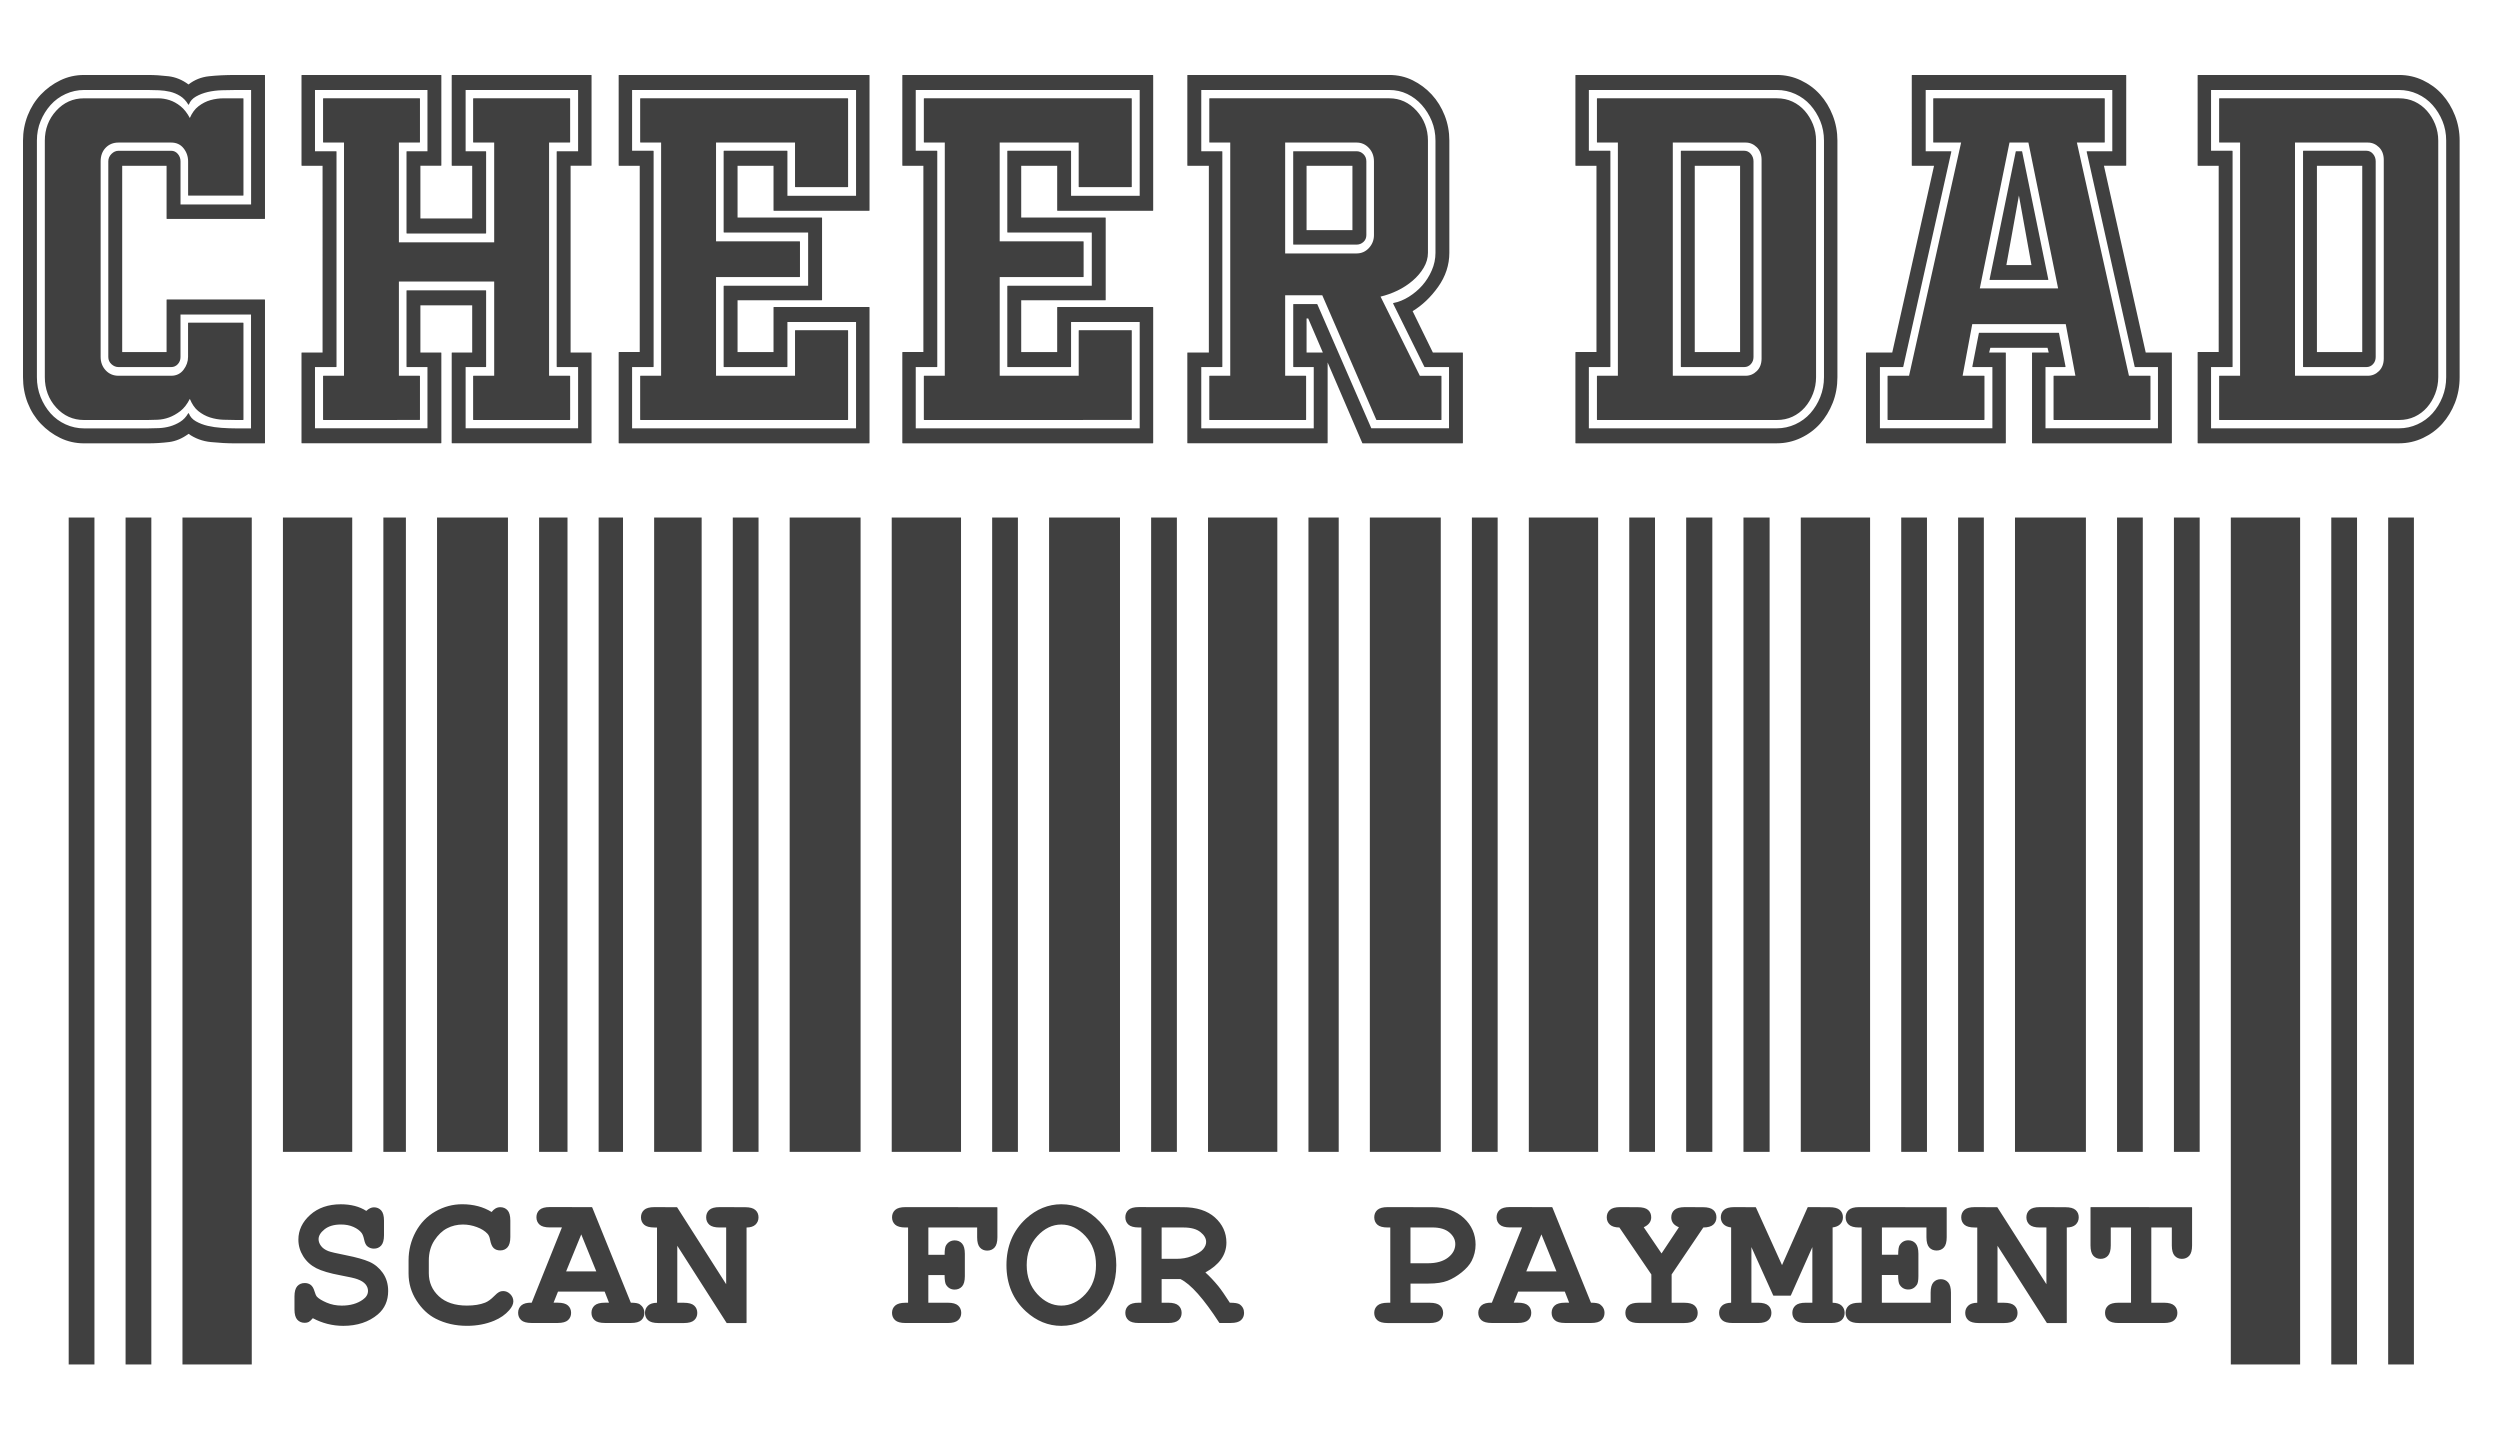
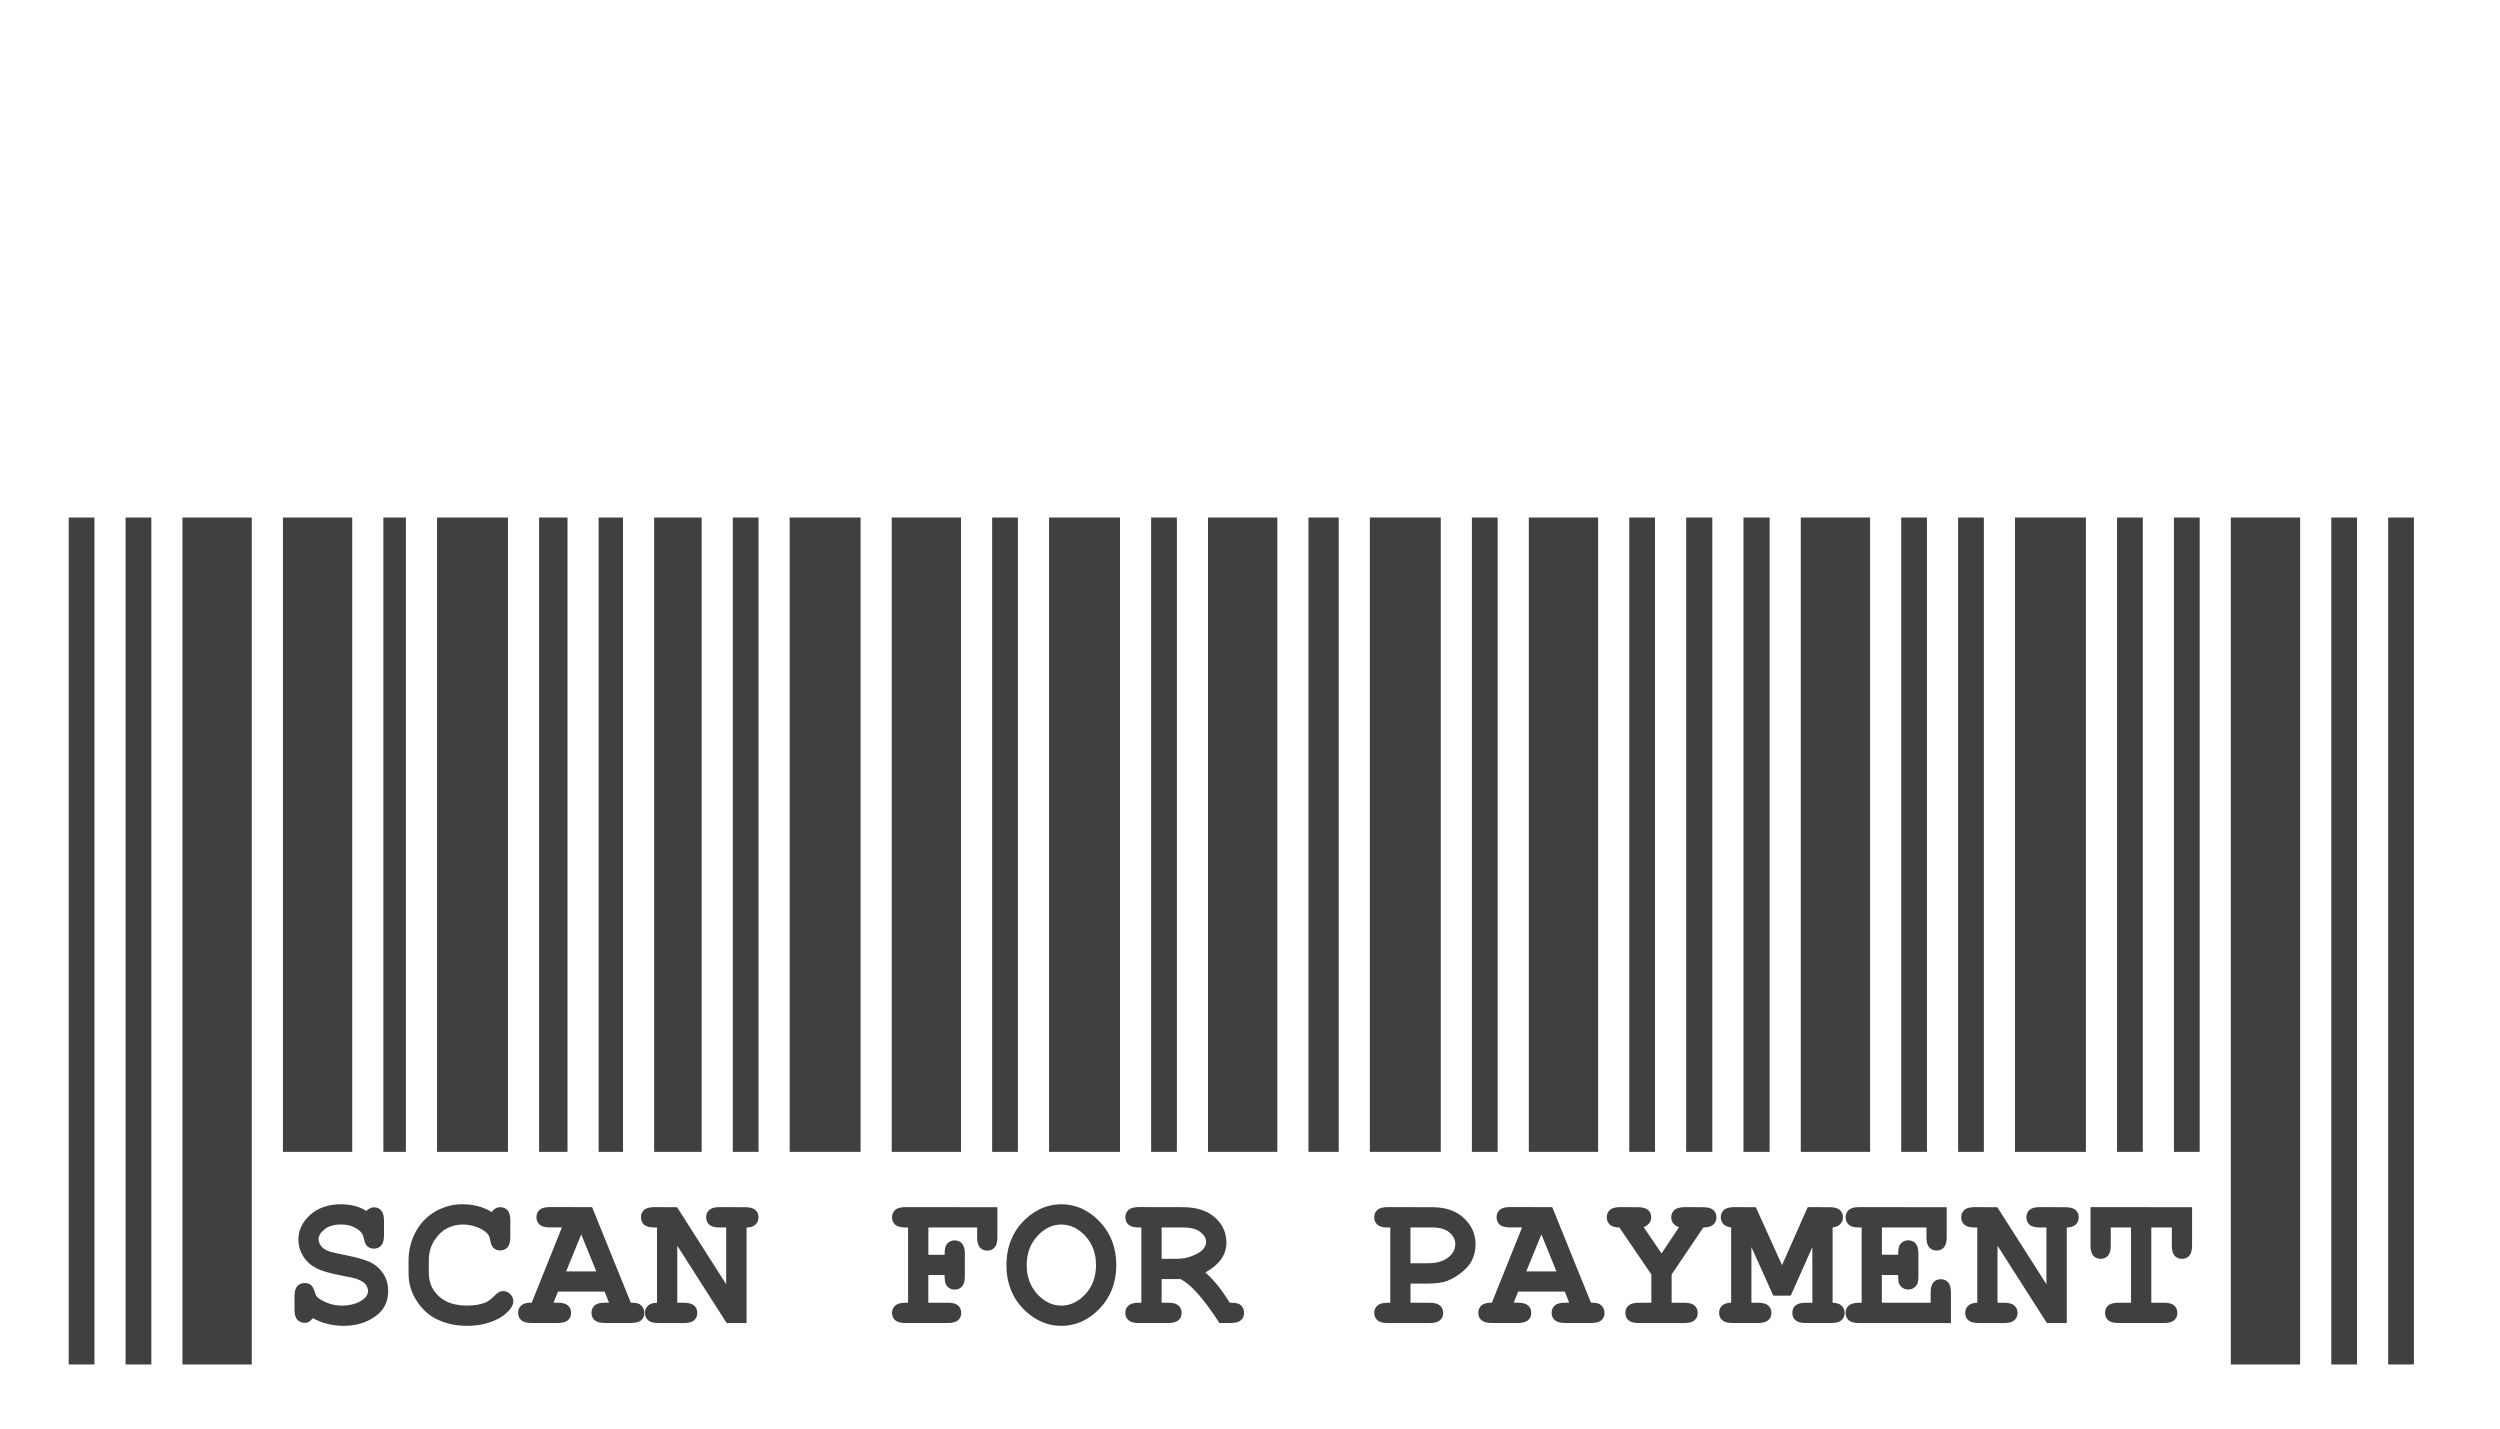
<svg xmlns="http://www.w3.org/2000/svg" version="1.1" id="Layer_1" x="0px" y="0px" viewBox="0 0 864 494" style="enable-background:new 0 0 864 494;" xml:space="preserve">
  <style type="text/css">
	.st0{fill:#404040;}
</style>
-   <path class="st0" d="M40.94,129.86h18.23c1.77,0,3.2-0.69,4.24-2.04c1.05-1.37,1.58-2.86,1.58-4.46v-11.7  c0-0.08,0.06-0.14,0.14-0.14H84c0.08,0,0.14,0.06,0.14,0.14v33.35c0,0.08-0.06,0.14-0.14,0.14h-2.42c-1.39,0-2.88-0.03-4.44-0.09  c-1.56-0.06-3.09-0.33-4.55-0.79c-1.46-0.47-2.83-1.21-4.07-2.21c-1.19-0.95-2.16-2.37-2.91-4.21c-0.94,1.85-2.05,3.27-3.28,4.22  c-1.3,0.99-2.61,1.73-3.91,2.2c-1.3,0.47-2.61,0.73-3.91,0.79c-1.29,0.06-2.43,0.09-3.39,0.09H29.02c-3.79,0-7.02-1.46-9.62-4.33  c-2.59-2.87-3.91-6.39-3.91-10.49V48.61c0-3.98,1.31-7.45,3.91-10.31c2.6-2.87,5.83-4.32,9.62-4.32h25.72  c1.25,0,2.53,0.21,3.83,0.62c1.3,0.41,2.59,1.12,3.84,2.12c1.19,0.95,2.26,2.31,3.2,4.06c0.75-1.74,1.75-3.11,2.99-4.06  c1.3-1,2.7-1.71,4.16-2.12c1.46-0.41,2.99-0.62,4.55-0.62H84c0.08,0,0.14,0.06,0.14,0.14v33.35c0,0.08-0.06,0.14-0.14,0.14H65.15  c-0.08,0-0.14-0.06-0.14-0.14v-11.7c0-1.71-0.53-3.23-1.58-4.54c-1.04-1.3-2.47-1.96-4.25-1.96H40.94c-1.78,0-3.27,0.6-4.42,1.79  c-1.15,1.19-1.74,2.77-1.74,4.7v67.6c0,1.82,0.58,3.37,1.74,4.62C37.68,129.22,39.16,129.86,40.94,129.86z M91.58,26.05v49.48  c0,0.08-0.06,0.14-0.14,0.14H57.71c-0.08,0-0.14-0.06-0.14-0.14V57.29H42.23v64.38h15.34v-18.03c0-0.08,0.06-0.14,0.14-0.14h33.73  c0.08,0,0.14,0.06,0.14,0.14v49.44c0,0.08-0.06,0.14-0.14,0.14H81.12c-2.57,0-5.34-0.15-8.24-0.44c-2.88-0.29-5.48-1.25-7.72-2.85  c-2.14,1.6-4.41,2.56-6.76,2.85c-2.36,0.29-4.81,0.44-7.27,0.44H29.04c-2.91,0-5.67-0.62-8.2-1.85c-2.53-1.22-4.79-2.88-6.73-4.92  c-1.94-2.04-3.47-4.47-4.54-7.21c-1.08-2.74-1.62-5.73-1.62-8.88l0-81.77c0-3.03,0.55-5.96,1.62-8.7c1.08-2.74,2.61-5.17,4.54-7.21  c1.94-2.04,4.2-3.7,6.73-4.92c2.53-1.23,5.29-1.85,8.2-1.85h22.09c2.25,0,4.64,0.15,7.11,0.44c2.45,0.29,4.78,1.25,6.91,2.84  c2.03-1.6,4.42-2.56,7.08-2.84c2.68-0.29,5.78-0.44,9.2-0.44h10C91.51,25.91,91.58,25.97,91.58,26.05z M61.45,125.85  c-0.62,0.67-1.38,1.01-2.28,1.01H40.95c-0.89,0-1.71-0.34-2.43-1c-0.73-0.67-1.09-1.5-1.09-2.46l0-67.65c0-0.97,0.37-1.82,1.09-2.55  c0.72-0.72,1.54-1.09,2.44-1.09h18.22c0.9,0,1.67,0.37,2.29,1.1c0.61,0.72,0.92,1.58,0.92,2.54v14.91h24.39V31.1h-5.18  c-1.6,0-3.28,0.03-4.99,0.09c-1.7,0.06-3.32,0.26-4.81,0.61c-1.48,0.35-2.85,0.87-4.07,1.56c-1.2,0.68-2.02,1.6-2.43,2.73  c-0.02,0.05-0.07,0.09-0.12,0.09c-0.06,0.01-0.11-0.02-0.13-0.07c-0.74-1.26-1.67-2.24-2.77-2.93c-1.11-0.69-2.29-1.18-3.5-1.47  c-1.22-0.29-2.51-0.46-3.84-0.52c-1.33-0.06-2.61-0.09-3.78-0.09H29.05c-2.22,0-4.37,0.47-6.39,1.39c-2.01,0.92-3.76,2.2-5.19,3.81  c-1.43,1.61-2.59,3.48-3.44,5.55c-0.85,2.07-1.28,4.34-1.28,6.76v81.75c0,2.42,0.43,4.72,1.28,6.85c0.85,2.13,2.01,4.02,3.44,5.64  c1.43,1.61,3.18,2.89,5.19,3.81c2.01,0.92,4.16,1.39,6.39,1.39h22.08c1.17,0,2.45-0.03,3.78-0.09c1.33-0.06,2.62-0.26,3.84-0.61  c1.22-0.35,2.4-0.87,3.51-1.56c1.1-0.68,2.04-1.67,2.77-2.93c0.03-0.04,0.07-0.07,0.12-0.07c0,0,0.01,0,0.01,0  c0.05,0,0.1,0.04,0.12,0.09c0.42,1.13,1.23,2.05,2.43,2.73c1.22,0.69,2.59,1.22,4.07,1.56c1.49,0.35,3.11,0.58,4.81,0.7  c1.71,0.12,3.39,0.18,4.98,0.18h5.18v-39.34H62.38v14.71C62.38,124.36,62.07,125.18,61.45,125.85z M196.9,49.27  c0.08,0,0.14-0.06,0.14-0.14V34.11c0-0.08-0.06-0.14-0.14-0.14h-33.25c-0.08,0-0.14,0.06-0.14,0.14v15.01  c0,0.08,0.06,0.14,0.14,0.14h7.14v34.48h-32.93V49.27H145c0.08,0,0.14-0.06,0.14-0.14V34.11c0-0.08-0.06-0.14-0.14-0.14h-33.21  c-0.08,0-0.14,0.06-0.14,0.14v15.01c0,0.08,0.06,0.14,0.14,0.14h7.1v80.59h-7.1c-0.08,0-0.14,0.06-0.14,0.14v15.01  c0,0.08,0.06,0.14,0.14,0.14H145c0.08,0,0.14-0.06,0.14-0.14V130c0-0.08-0.06-0.14-0.14-0.14h-7.14V97.3h32.93v32.56h-7.14  c-0.08,0-0.14,0.06-0.14,0.14v15.01c0,0.08,0.06,0.14,0.14,0.14h33.25c0.08,0,0.14-0.06,0.14-0.14V130c0-0.08-0.06-0.14-0.14-0.14  h-7.14V49.27H196.9z M204.44,26.05v31.09c0,0.08-0.06,0.14-0.14,0.14h-7.1v64.55h7.1c0.08,0,0.14,0.06,0.14,0.14v31.09  c0,0.08-0.06,0.14-0.14,0.14h-48.05c-0.08,0-0.14-0.06-0.14-0.14v-31.09c0-0.08,0.06-0.14,0.14-0.14h6.94v-16.31h-17.9v16.31h7.1  c0.08,0,0.14,0.06,0.14,0.14v31.09c0,0.08-0.06,0.14-0.14,0.14h-48.05c-0.08,0-0.14-0.06-0.14-0.14v-31.09  c0-0.08,0.06-0.14,0.14-0.14h7.14V57.29h-7.14c-0.08,0-0.14-0.06-0.14-0.14V26.05c0-0.08,0.06-0.14,0.14-0.14h48.05  c0.08,0,0.14,0.06,0.14,0.14v31.09c0,0.08-0.06,0.14-0.14,0.14h-7.1v18.23h17.9V57.29h-6.94c-0.08,0-0.14-0.06-0.14-0.14V26.05  c0-0.08,0.06-0.14,0.14-0.14h48.05C204.38,25.91,204.44,25.97,204.44,26.05z M192.39,126.71v-74.3c0-0.08,0.06-0.14,0.14-0.14h7.26  V31.1h-38.87v21.17h6.94c0.08,0,0.14,0.06,0.14,0.14v28.15c0,0.08-0.06,0.14-0.14,0.14h-27.23c-0.08,0-0.14-0.06-0.14-0.14V52.41  c0-0.08,0.06-0.14,0.14-0.14h7.1V31.1h-38.87v21.17h7.3c0.08,0,0.14,0.06,0.14,0.14v74.3c0,0.08-0.06,0.14-0.14,0.14h-7.3v21.17  h38.87v-21.17h-7.1c-0.08,0-0.14-0.06-0.14-0.14v-26.23c0-0.08,0.06-0.14,0.14-0.14h27.23c0.08,0,0.14,0.06,0.14,0.14v26.23  c0,0.08-0.06,0.14-0.14,0.14h-6.94v21.17h38.87v-21.17h-7.26C192.46,126.85,192.39,126.79,192.39,126.71z M300.51,26.05v46.66  c0,0.08-0.06,0.14-0.14,0.14h-32.9c-0.08,0-0.14-0.06-0.14-0.14V57.29H254.9v17.89h29.06c0.08,0,0.14,0.06,0.14,0.14v28.32  c0,0.08-0.06,0.14-0.14,0.14H254.9v17.89h12.43v-15.43c0-0.08,0.06-0.14,0.14-0.14h32.9c0.08,0,0.14,0.06,0.14,0.14v46.83  c0,0.08-0.06,0.14-0.14,0.14h-86.42c-0.08,0-0.14-0.06-0.14-0.14v-31.27c0-0.08,0.06-0.14,0.14-0.14h7.14V57.29h-7.14  c-0.08,0-0.14-0.06-0.14-0.14V26.05c0-0.08,0.06-0.14,0.14-0.14h86.42C300.44,25.91,300.51,25.97,300.51,26.05z M250.09,126.71V98.9  c0-0.08,0.06-0.14,0.14-0.14h29.06v-18.4h-29.06c-0.08,0-0.14-0.06-0.14-0.14V52.24c0-0.08,0.06-0.14,0.14-0.14h21.76  c0.08,0,0.14,0.06,0.14,0.14v15.43h23.72V31.1h-77.4v21h7.3c0.08,0,0.14,0.06,0.14,0.14v74.47c0,0.08-0.06,0.14-0.14,0.14h-7.3  v21.17h77.4v-36.74h-23.72v15.43c0,0.08-0.06,0.14-0.14,0.14h-21.76C250.15,126.85,250.09,126.79,250.09,126.71z M276.33,95.76  c0.08,0,0.14-0.06,0.14-0.14V83.55c0-0.08-0.06-0.14-0.14-0.14h-28.87V49.27h27.3v15.26c0,0.08,0.06,0.14,0.14,0.14h18.06  c0.08,0,0.14-0.06,0.14-0.14V34.11c0-0.08-0.06-0.14-0.14-0.14h-71.58c-0.08,0-0.14,0.06-0.14,0.14v15.01  c0,0.08,0.06,0.14,0.14,0.14h7.1v80.59h-7.1c-0.08,0-0.14,0.06-0.14,0.14v15.01c0,0.08,0.06,0.14,0.14,0.14h71.58  c0.08,0,0.14-0.06,0.14-0.14v-30.75c0-0.08-0.06-0.14-0.14-0.14H274.9c-0.08,0-0.14,0.06-0.14,0.14v15.6h-27.3v-34.1H276.33z   M374.36,95.76c0.08,0,0.14-0.06,0.14-0.14V83.55c0-0.08-0.06-0.14-0.14-0.14h-28.87V49.27h27.3v15.26c0,0.08,0.06,0.14,0.14,0.14  H391c0.08,0,0.14-0.06,0.14-0.14V34.11c0-0.08-0.06-0.14-0.14-0.14h-71.58c-0.08,0-0.14,0.06-0.14,0.14v15.01  c0,0.08,0.06,0.14,0.14,0.14h7.1v80.59h-7.1c-0.08,0-0.14,0.06-0.14,0.14v15.01c0,0.08,0.06,0.14,0.14,0.14H391  c0.08,0,0.14-0.06,0.14-0.14v-30.75c0-0.08-0.06-0.14-0.14-0.14h-18.06c-0.08,0-0.14,0.06-0.14,0.14v15.6h-27.3v-34.1H374.36z   M398.54,26.05v46.66c0,0.08-0.06,0.14-0.14,0.14h-32.9c-0.08,0-0.14-0.06-0.14-0.14V57.29h-12.43v17.89h29.06  c0.08,0,0.14,0.06,0.14,0.14v28.32c0,0.08-0.06,0.14-0.14,0.14h-29.06v17.89h12.43v-15.43c0-0.08,0.06-0.14,0.14-0.14h32.9  c0.08,0,0.14,0.06,0.14,0.14v46.83c0,0.08-0.06,0.14-0.14,0.14h-86.42c-0.08,0-0.14-0.06-0.14-0.14v-31.27  c0-0.08,0.06-0.14,0.14-0.14h7.14V57.29h-7.14c-0.08,0-0.14-0.06-0.14-0.14V26.05c0-0.08,0.06-0.14,0.14-0.14h86.42  C398.47,25.91,398.54,25.97,398.54,26.05z M348.12,126.71V98.9c0-0.08,0.06-0.14,0.14-0.14h29.06v-18.4h-29.06  c-0.08,0-0.14-0.06-0.14-0.14V52.24c0-0.08,0.06-0.14,0.14-0.14h21.76c0.08,0,0.14,0.06,0.14,0.14v15.43h23.72V31.1h-77.4v21h7.3  c0.08,0,0.14,0.06,0.14,0.14v74.47c0,0.08-0.06,0.14-0.14,0.14h-7.3v21.17h77.4v-36.74h-23.72v15.43c0,0.08-0.06,0.14-0.14,0.14  h-21.76C348.18,126.85,348.12,126.79,348.12,126.71z M471.19,83.63c-0.67,0.6-1.46,0.91-2.35,0.91h-21.77  c-0.08,0-0.14-0.06-0.14-0.14V52.41c0-0.08,0.06-0.14,0.14-0.14h21.77c0.89,0,1.69,0.34,2.36,1c0.67,0.67,1.01,1.49,1.01,2.46v25.52  C472.21,82.22,471.87,83.02,471.19,83.63z M451.55,57.29v22.24h15.85V57.29H451.55z M505.58,121.98v31.09  c0,0.08-0.06,0.14-0.14,0.14h-34.5c-0.06,0-0.11-0.03-0.13-0.09l-11.98-27.85v27.79c0,0.08-0.06,0.14-0.14,0.14h-48.21  c-0.08,0-0.14-0.06-0.14-0.14v-31.09c0-0.08,0.06-0.14,0.14-0.14h7.3V57.29h-7.3c-0.08,0-0.14-0.06-0.14-0.14V26.05  c0-0.08,0.06-0.14,0.14-0.14h69.64c2.91,0,5.64,0.62,8.12,1.85c2.48,1.23,4.69,2.88,6.57,4.92c1.88,2.04,3.38,4.47,4.46,7.21  c1.08,2.74,1.62,5.67,1.62,8.7v38.79c0,4.2-1.31,8.17-3.89,11.79c-2.55,3.57-5.51,6.38-8.8,8.36l7,14.31h10.24  C505.52,121.84,505.58,121.9,505.58,121.98z M451.55,110.07v11.77h5.63l-5.06-11.77H451.55z M446.94,126.71v-21.49  c0-0.08,0.06-0.14,0.14-0.14h8.06c0.06,0,0.11,0.03,0.13,0.08l18.66,42.86h26.85v-21.17h-8.39c-0.05,0-0.1-0.03-0.13-0.08  l-10.79-21.84c-0.02-0.04-0.02-0.09,0-0.13s0.06-0.07,0.1-0.08c1.8-0.34,3.59-1.07,5.34-2.16c1.75-1.1,3.31-2.41,4.63-3.91  c1.32-1.5,2.43-3.25,3.28-5.2c0.85-1.95,1.28-3.99,1.28-6.06V48.6c0-2.42-0.43-4.69-1.28-6.76c-0.85-2.07-2.01-3.94-3.44-5.55  c-1.43-1.61-3.12-2.89-5.03-3.81c-1.91-0.92-4-1.38-6.22-1.38h-64.97v21.17h7.14c0.08,0,0.14,0.06,0.14,0.14v74.3  c0,0.08-0.06,0.14-0.14,0.14h-7.14v21.17h38.87v-21.17h-6.94C447,126.85,446.94,126.79,446.94,126.71z M444.15,102.03v27.83h7.1  c0.08,0,0.14,0.06,0.14,0.14v15.01c0,0.08-0.06,0.14-0.14,0.14h-33.18c-0.08,0-0.14-0.06-0.14-0.14V130c0-0.08,0.06-0.14,0.14-0.14  h7.1V49.27h-7.1c-0.08,0-0.14-0.06-0.14-0.14V34.11c0-0.08,0.06-0.14,0.14-0.14h62.06c3.68,0,6.86,1.46,9.46,4.33  c2.59,2.87,3.91,6.33,3.91,10.31v38.77c0,1.77-0.5,3.49-1.47,5.14c-0.97,1.64-2.25,3.15-3.82,4.49c-1.56,1.34-3.33,2.49-5.27,3.43  c-1.88,0.9-3.84,1.6-5.82,2.07l13.58,27.36h7.33c0.08,0,0.14,0.06,0.14,0.14v15.01c0,0.08-0.06,0.14-0.14,0.14h-22.25  c-0.06,0-0.11-0.03-0.13-0.08l-18.67-43.04H444.15z M468.85,87.59c1.67,0,3.1-0.63,4.25-1.88c1.15-1.25,1.74-2.74,1.74-4.44v-25.5  c0-1.82-0.58-3.37-1.74-4.62c-1.15-1.24-2.58-1.88-4.25-1.88h-24.7v38.32H468.85z M605.09,53.2c0.61,0.72,0.92,1.58,0.92,2.54v67.65  c0,0.96-0.31,1.79-0.92,2.46c-0.62,0.67-1.38,1.01-2.28,1.01h-21.77c-0.08,0-0.14-0.06-0.14-0.14V52.24c0-0.08,0.06-0.14,0.14-0.14  h21.77C603.71,52.1,604.48,52.47,605.09,53.2z M585.71,57.29v64.38h15.66V57.29H585.71z M633.39,39.89c1.08,2.74,1.62,5.67,1.62,8.7  v81.77c0,3.15-0.54,6.13-1.62,8.87c-1.08,2.74-2.55,5.16-4.38,7.21c-1.83,2.04-4.07,3.7-6.66,4.92c-2.59,1.23-5.37,1.85-8.28,1.85  H544.6c-0.08,0-0.14-0.06-0.14-0.14v-31.27c0-0.08,0.06-0.14,0.14-0.14h7.14V57.29h-7.14c-0.08,0-0.14-0.06-0.14-0.14V26.05  c0-0.08,0.06-0.14,0.14-0.14h69.48c2.91,0,5.7,0.62,8.28,1.85c2.58,1.22,4.82,2.88,6.66,4.93  C630.85,34.73,632.32,37.15,633.39,39.89z M549.11,148.03h64.96c2.23,0,4.37-0.47,6.39-1.39c2.01-0.92,3.76-2.2,5.19-3.81  c1.43-1.61,2.59-3.5,3.44-5.64c0.85-2.13,1.28-4.43,1.28-6.85V48.6c0-2.42-0.43-4.69-1.28-6.76c-0.85-2.07-2.01-3.94-3.44-5.55  c-1.43-1.61-3.18-2.89-5.19-3.81c-2.01-0.92-4.16-1.38-6.39-1.38h-64.96v21h7.3c0.08,0,0.14,0.06,0.14,0.14v74.47  c0,0.08-0.06,0.14-0.14,0.14h-7.3V148.03z M614.1,145.15h-62.06c-0.08,0-0.14-0.06-0.14-0.14V130c0-0.08,0.06-0.14,0.14-0.14h7.1  V49.27h-7.1c-0.08,0-0.14-0.06-0.14-0.14V34.11c0-0.08,0.06-0.14,0.14-0.14h62.06c1.95,0,3.76,0.39,5.38,1.15  c1.62,0.76,3.05,1.83,4.24,3.18c1.19,1.35,2.14,2.92,2.85,4.67c0.7,1.75,1.06,3.65,1.06,5.64v81.73c0,1.99-0.36,3.92-1.06,5.73  c-0.7,1.81-1.66,3.41-2.85,4.76c-1.19,1.35-2.62,2.42-4.24,3.18C617.85,144.77,616.04,145.15,614.1,145.15z M607.15,50.89  c-1.1-1.07-2.39-1.62-3.85-1.62h-25.18v80.59h25.18c1.46,0,2.76-0.54,3.85-1.62c1.1-1.07,1.65-2.54,1.65-4.35V55.24  C608.8,53.43,608.24,51.96,607.15,50.89z M750.6,121.98v31.09c0,0.08-0.06,0.14-0.14,0.14h-48.05c-0.08,0-0.14-0.06-0.14-0.14  v-31.09c0-0.08,0.06-0.14,0.14-0.14h5.63l-0.41-1.64h-19.77l-0.41,1.64h5.63c0.08,0,0.14,0.06,0.14,0.14v31.09  c0,0.08-0.06,0.14-0.14,0.14h-48.05c-0.08,0-0.14-0.06-0.14-0.14v-31.09c0-0.08,0.06-0.14,0.14-0.14h8.93l14.45-64.55h-7.56  c-0.08,0-0.14-0.06-0.14-0.14V26.05c0-0.08,0.06-0.14,0.14-0.14h73.83c0.08,0,0.14,0.06,0.14,0.14v31.09c0,0.08-0.06,0.14-0.14,0.14  h-7.56l14.44,64.55h8.9C750.54,121.84,750.6,121.9,750.6,121.98z M684.04,115.01h27.41c0.07,0,0.13,0.05,0.14,0.11l2.26,11.56  c0.01,0.04,0,0.08-0.03,0.12c-0.03,0.03-0.07,0.05-0.11,0.05h-6.79v21.17h38.87v-21.17h-7.91c-0.07,0-0.12-0.05-0.14-0.11  l-16.59-74.3c-0.01-0.04,0-0.09,0.03-0.12c0.03-0.03,0.07-0.05,0.11-0.05h8.72V31.1h-64.49v21.17h8.72c0.04,0,0.08,0.02,0.11,0.05  c0.03,0.03,0.04,0.08,0.03,0.12l-16.61,74.3c-0.01,0.06-0.07,0.11-0.14,0.11h-7.93v21.17h38.87v-21.17h-6.79  c-0.04,0-0.08-0.02-0.11-0.05c-0.03-0.03-0.04-0.08-0.03-0.12l2.26-11.56C683.91,115.06,683.97,115.01,684.04,115.01z   M713.92,112.01h-32.31l-3.33,17.84h7.41c0.08,0,0.14,0.06,0.14,0.14v15.01c0,0.08-0.06,0.14-0.14,0.14h-33.21  c-0.08,0-0.14-0.06-0.14-0.14V130c0-0.08,0.06-0.14,0.14-0.14h7.29l17.99-80.59h-9.5c-0.08,0-0.14-0.06-0.14-0.14V34.11  c0-0.08,0.06-0.14,0.14-0.14h59.01c0.08,0,0.14,0.06,0.14,0.14v15.01c0,0.08-0.06,0.14-0.14,0.14h-9.5l17.99,80.59h7.3  c0.08,0,0.14,0.06,0.14,0.14v15.01c0,0.08-0.06,0.14-0.14,0.14h-33.21c-0.08,0-0.14-0.06-0.14-0.14V130c0-0.08,0.06-0.14,0.14-0.14  h7.41L713.92,112.01z M701.02,49.27h-6.54l-10.26,50.39h27.06L701.02,49.27z M698.85,52.38l9.05,44.2c0.01,0.04,0,0.08-0.03,0.12  c-0.03,0.03-0.07,0.05-0.11,0.05h-20.03c-0.04,0-0.08-0.02-0.11-0.05c-0.03-0.03-0.04-0.08-0.03-0.12l9.05-44.2  c0.01-0.07,0.07-0.11,0.14-0.11h1.94C698.78,52.27,698.84,52.32,698.85,52.38z M702.08,91.61l-4.34-24.04l-4.34,24.04H702.08z   M829.13,145.15h-62.06c-0.08,0-0.14-0.06-0.14-0.14V130c0-0.08,0.06-0.14,0.14-0.14h7.1V49.27h-7.1c-0.08,0-0.14-0.06-0.14-0.14  V34.11c0-0.08,0.06-0.14,0.14-0.14h62.06c1.95,0,3.76,0.39,5.38,1.15c1.62,0.76,3.05,1.83,4.24,3.18c1.19,1.34,2.15,2.92,2.85,4.67  c0.7,1.76,1.06,3.65,1.06,5.64v81.73c0,1.99-0.36,3.91-1.06,5.73c-0.7,1.81-1.66,3.41-2.85,4.76c-1.19,1.35-2.61,2.42-4.24,3.18  C832.88,144.77,831.07,145.15,829.13,145.15z M822.18,50.89c-1.1-1.07-2.39-1.62-3.85-1.62h-25.18v80.59h25.18  c1.46,0,2.76-0.54,3.85-1.62s1.65-2.54,1.65-4.35V55.24C823.83,53.43,823.27,51.96,822.18,50.89z M850.05,48.59v81.77  c0,3.15-0.55,6.13-1.62,8.87c-1.08,2.74-2.55,5.16-4.38,7.21c-1.83,2.04-4.07,3.7-6.65,4.92c-2.59,1.23-5.37,1.85-8.28,1.85h-69.48  c-0.08,0-0.14-0.06-0.14-0.14v-31.27c0-0.08,0.06-0.14,0.14-0.14h7.14V57.29h-7.14c-0.08,0-0.14-0.06-0.14-0.14V26.05  c0-0.08,0.06-0.14,0.14-0.14h69.48c2.91,0,5.7,0.62,8.28,1.85c2.58,1.22,4.82,2.88,6.65,4.93c1.83,2.04,3.3,4.47,4.38,7.21  C849.5,42.63,850.05,45.56,850.05,48.59z M764.14,148.03h64.96c2.23,0,4.38-0.47,6.39-1.39c2.01-0.92,3.76-2.2,5.19-3.81  c1.43-1.61,2.59-3.51,3.44-5.64c0.85-2.13,1.28-4.43,1.28-6.85V48.6c0-2.42-0.43-4.69-1.28-6.76c-0.85-2.07-2.01-3.94-3.44-5.55  c-1.43-1.61-3.18-2.89-5.19-3.81c-2.01-0.92-4.16-1.38-6.39-1.38h-64.96v21h7.3c0.08,0,0.14,0.06,0.14,0.14v74.47  c0,0.08-0.06,0.14-0.14,0.14h-7.3V148.03z M820.12,53.2c0.61,0.72,0.92,1.58,0.92,2.54v67.65c0,0.96-0.31,1.79-0.92,2.46  c-0.62,0.67-1.38,1.01-2.28,1.01h-21.77c-0.08,0-0.14-0.06-0.14-0.14V52.24c0-0.08,0.06-0.14,0.14-0.14h21.77  C818.74,52.1,819.5,52.47,820.12,53.2z M816.39,121.67V57.29h-15.66v64.38H816.39z" />
  <path class="st0" d="M121.73,398.09H97.78l0-219.22h23.95L121.73,398.09z M132.49,398.09h7.79V178.87h-7.79V398.09z M175.55,178.87  h-24.51l0,219.22h24.51V178.87z M196.13,178.87h-9.82v219.22h9.82V178.87z M215.31,178.87h-8.42v219.22h8.42V178.87z M242.49,178.87  h-16.42v219.22h16.42V178.87z M272.91,398.09h24.51V178.87h-24.51L272.91,398.09z M452.2,398.09h10.46V178.87H452.2L452.2,398.09z   M332.13,178.87h-23.95l0,219.22h23.95C332.13,325.01,332.13,251.94,332.13,178.87z M362.56,398.09h24.51l0-219.22h-24.51  C362.56,251.94,362.56,325.01,362.56,398.09z M417.49,398.09h23.95V178.87h-23.95V398.09z M351.79,178.87h-8.9  c0,73.07,0,146.15,0,219.22h8.9V178.87z M406.73,178.87h-8.9v219.22h8.9C406.73,325.01,406.73,251.94,406.73,178.87z M497.93,178.87  h-24.51v219.22h24.51C497.93,325.01,497.93,251.94,497.93,178.87z M517.59,178.87h-8.9v219.22h8.9V178.87z M552.31,178.87h-23.95  v219.22h23.95V178.87z M591.78,398.09c0-73.07,0-146.15,0-219.22h-9.04l0,219.22H591.78z M611.58,178.87h-9.04v219.22h9.04V178.87z   M646.3,178.87h-23.95c0,73.07,0,146.15,0,219.22h23.95L646.3,178.87z M665.96,178.87h-8.9v219.22h8.9V178.87z M696.38,398.09h24.51  V178.87h-24.51L696.38,398.09z M770.97,471.57h23.95v-292.7h-23.95C770.97,276.43,770.97,374,770.97,471.57z M805.69,471.57h8.9  c0-97.57,0-195.13,0-292.7h-8.9C805.69,276.43,805.69,374,805.69,471.57z M751.31,398.09h8.9c0-73.07,0-146.15,0-219.22h-8.9V398.09  z M740.55,178.87h-8.9v219.22h8.9C740.55,325.01,740.55,251.94,740.55,178.87z M685.62,178.87h-8.9v219.22h8.9  C685.62,325.01,685.62,251.94,685.62,178.87z M253.25,398.09h8.9c0-73.07,0-146.15,0-219.22h-8.9V398.09z M571.97,178.87h-8.9  v219.22h8.9V178.87z M825.35,178.87v292.7h8.9v-292.7H825.35z M63.06,471.57h23.95c0-97.57,0-195.13,0-292.7H63.06L63.06,471.57z   M43.4,178.87c0,97.57,0,195.13,0,292.7h8.9c0-97.57,0-195.13,0-292.7H43.4z M23.74,471.57h8.9l0-292.7h-8.9L23.74,471.57z   M127.63,436.07c-1.85-0.81-4.53-1.56-7.96-2.24c-3.42-0.67-5.52-1.17-6.25-1.47c-1.08-0.43-1.92-1.02-2.48-1.77  c-0.56-0.75-0.84-1.53-0.84-2.33c0-1.17,0.69-2.32,2.06-3.41c1.38-1.1,3.28-1.66,5.67-1.66c1.63,0,3.09,0.28,4.33,0.84  c1.24,0.56,2.18,1.25,2.8,2.06c0.36,0.46,0.66,1.25,0.89,2.34c0.25,1.16,0.62,1.92,1.13,2.31c0.63,0.52,1.39,0.79,2.25,0.79  c1.02,0,1.87-0.36,2.51-1.08c0.64-0.71,0.97-1.91,0.97-3.55v-5.05c0-1.62-0.33-2.81-0.97-3.52c-0.65-0.72-1.49-1.08-2.51-1.08  c-0.88,0-1.77,0.42-2.64,1.24c-1.18-0.76-2.52-1.34-3.96-1.71c-1.48-0.38-3.11-0.58-4.84-0.58c-4.32,0-7.88,1.23-10.59,3.66  c-2.71,2.43-4.08,5.31-4.08,8.55c0,2.05,0.56,3.98,1.66,5.75c1.1,1.76,2.62,3.15,4.51,4.12c1.88,0.96,4.7,1.79,8.37,2.47  c3.02,0.56,4.98,1.01,5.85,1.34c1.3,0.47,2.25,1.07,2.82,1.77c0.57,0.7,0.85,1.46,0.85,2.26c0,1.19-0.6,2.21-1.78,3.03  c-1.89,1.37-4.34,2.07-7.29,2.07c-1.9,0-3.66-0.35-5.25-1.04s-2.71-1.37-3.33-2.03c-0.29-0.33-0.58-0.98-0.86-1.93  c-0.29-1-0.72-1.72-1.28-2.15c-0.56-0.43-1.26-0.65-2.07-0.65c-1.06,0-1.93,0.36-2.58,1.08c-0.64,0.71-0.97,1.91-0.97,3.55v4.52  c0,1.62,0.33,2.81,0.97,3.52c0.65,0.72,1.52,1.08,2.58,1.08c0.55,0,1.02-0.1,1.4-0.31c0.36-0.2,0.82-0.62,1.39-1.29  c1.63,0.87,3.34,1.54,5.06,1.97c1.76,0.45,3.6,0.68,5.46,0.68c4.82,0,8.84-1.33,11.96-3.97c2.36-2.01,3.56-4.73,3.56-8.08  c0-2.4-0.63-4.5-1.86-6.25C131.07,438.19,129.5,436.89,127.63,436.07z M173.89,446.19c-0.52,0-1,0.11-1.41,0.33  c-0.41,0.21-0.96,0.67-1.67,1.39c-1.12,1.14-2.18,1.91-3.16,2.29c-1.7,0.67-3.81,1.01-6.28,1.01c-4.12,0-7.38-1.08-9.69-3.21  c-2.31-2.13-3.48-4.82-3.48-7.99v-4.36c0-2.67,0.64-5,1.91-6.94c1.27-1.94,2.75-3.36,4.41-4.21c1.66-0.86,3.5-1.3,5.48-1.3  c1.59,0,3.2,0.29,4.79,0.88c1.58,0.58,2.82,1.36,3.7,2.32c0.44,0.48,0.73,1.17,0.88,2.06c0.27,1.42,0.68,2.37,1.26,2.9  c0.57,0.52,1.33,0.79,2.26,0.79c1.02,0,1.87-0.36,2.51-1.08c0.64-0.71,0.97-1.91,0.97-3.55v-5.71c0-1.65-0.33-2.84-0.97-3.54  c-0.65-0.71-1.49-1.06-2.51-1.06c-0.59,0-1.15,0.15-1.66,0.45c-0.47,0.27-0.92,0.68-1.33,1.21c-1.44-0.89-3.01-1.56-4.67-2  c-1.7-0.45-3.55-0.68-5.49-0.68c-3.24,0-6.36,0.83-9.25,2.48c-2.9,1.65-5.19,4.02-6.83,7.06c-1.63,3.03-2.46,6.35-2.46,9.85v4.56  c0,3.36,0.92,6.5,2.74,9.34c1.82,2.84,4.06,4.95,6.64,6.26c3.2,1.64,6.84,2.47,10.82,2.47c3.41,0,6.58-0.6,9.4-1.78  c2.11-0.88,3.86-2.1,5.2-3.64c0.94-1.07,1.41-2.1,1.41-3.04c0-0.95-0.36-1.79-1.06-2.49C175.65,446.55,174.82,446.19,173.89,446.19z   M222.69,453.74c0,1.02-0.36,1.87-1.06,2.51c-0.7,0.64-1.89,0.97-3.54,0.97h-9.05c-1.65,0-2.84-0.33-3.55-0.97  c-0.72-0.65-1.08-1.51-1.08-2.55c0-1.02,0.36-1.87,1.08-2.52c0.71-0.64,1.91-0.97,3.55-0.97h1.43l-1.5-3.82h-16.13l-1.53,3.82h1.43  c1.65,0,2.84,0.33,3.55,0.97c0.72,0.65,1.08,1.51,1.08,2.55c0,1.02-0.36,1.87-1.08,2.52c-0.71,0.64-1.91,0.97-3.55,0.97h-9.05  c-1.65,0-2.84-0.33-3.55-0.97c-0.72-0.65-1.08-1.51-1.08-2.55c0-1.04,0.38-1.91,1.13-2.57c0.73-0.64,1.94-0.97,3.57-0.92  l10.44-26.01h-4.18c-1.65,0-2.84-0.33-3.55-0.97c-0.72-0.65-1.08-1.51-1.08-2.55c0-1.04,0.36-1.9,1.08-2.55  c0.71-0.64,1.91-0.97,3.55-0.97l14.52,0.03c0.06,0,0.11,0.04,0.13,0.09l13.34,32.93c1.56,0.01,2.58,0.19,3.1,0.55  C222.17,451.52,222.69,452.52,222.69,453.74z M200.88,426.61l-5.23,12.79h10.43L200.88,426.61z M257.5,417.21l-8.82-0.03  c-1.65,0-2.84,0.33-3.55,0.97c-0.72,0.65-1.08,1.51-1.08,2.55c0,1.04,0.36,1.9,1.08,2.55c0.71,0.64,1.91,0.97,3.55,0.97h2.28v19.6  l-16.92-26.54c-0.03-0.04-0.07-0.07-0.12-0.07l-7.77-0.03c-1.65,0-2.84,0.33-3.55,0.97c-0.72,0.65-1.08,1.51-1.08,2.55  c0,1.04,0.36,1.9,1.08,2.55c0.71,0.64,1.91,0.97,3.55,0.97h0.91v26.01c-1.38,0.02-2.42,0.35-3.1,0.99c-0.7,0.66-1.06,1.5-1.06,2.5  c0,1.04,0.36,1.9,1.08,2.55c0.71,0.64,1.91,0.97,3.55,0.97h8.82c1.65,0,2.84-0.33,3.55-0.97c0.72-0.65,1.08-1.5,1.08-2.52  c0-1.04-0.36-1.9-1.08-2.55c-0.71-0.64-1.91-0.97-3.55-0.97h-2.28v-19.7l17.02,26.64c0.03,0.04,0.07,0.07,0.12,0.07h6.66  c0.08,0,0.14-0.06,0.14-0.14v-32.87c1.36-0.02,2.39-0.35,3.07-0.99c0.7-0.66,1.06-1.51,1.06-2.53c0-1.04-0.36-1.9-1.08-2.53  C260.34,417.53,259.15,417.21,257.5,417.21z M344.56,417.21l-31.64-0.03c-1.65,0-2.84,0.33-3.55,0.97  c-0.72,0.65-1.08,1.51-1.08,2.55c0,1.04,0.36,1.9,1.08,2.55c0.71,0.64,1.91,0.97,3.55,0.97h0.91v26.01h-0.91  c-1.62,0-2.81,0.33-3.54,0.97c-0.73,0.65-1.1,1.49-1.1,2.51c0,1.04,0.36,1.9,1.08,2.55c0.71,0.64,1.91,0.97,3.55,0.97h14.66  c1.65,0,2.84-0.33,3.55-0.97c0.72-0.65,1.08-1.5,1.08-2.52c0-1.04-0.36-1.9-1.08-2.55c-0.71-0.64-1.91-0.97-3.55-0.97h-6.74v-9.55  h5.62c0.01,1.73,0.18,2.83,0.51,3.34c0.7,1.11,1.7,1.67,2.97,1.67c1.04,0,1.9-0.36,2.55-1.08c0.64-0.71,0.97-1.91,0.97-3.55v-7.74  c0-1.65-0.33-2.84-0.97-3.55c-0.65-0.72-1.49-1.08-2.51-1.08c-1.29,0-2.3,0.56-3,1.67c-0.34,0.52-0.51,1.6-0.51,3.31h-5.62v-9.45  h16.86v3.4c0,1.65,0.33,2.84,0.97,3.54c0.65,0.71,1.49,1.06,2.51,1.06c1.04,0,1.9-0.36,2.55-1.08c0.64-0.71,0.97-1.9,0.97-3.52  v-10.26C344.7,417.27,344.64,417.21,344.56,417.21z M380.06,422.19c3.8,3.98,5.73,9.03,5.73,15.03c0,5.98-1.93,11.02-5.73,15  c-3.8,3.98-8.27,6-13.27,6c-4.5,0-8.61-1.68-12.23-4.99c-4.47-4.1-6.73-9.48-6.73-16.01c0-6.52,2.27-11.92,6.73-16.04  c3.62-3.31,7.73-4.99,12.23-4.99C371.79,416.19,376.26,418.21,380.06,422.19z M375.11,427.17c-2.43-2.63-5.23-3.97-8.32-3.97  c-3.07,0-5.86,1.34-8.29,3.99c-2.43,2.65-3.67,6.03-3.67,10.04s1.23,7.38,3.67,10.02c2.43,2.63,5.22,3.97,8.29,3.97  c3.09,0,5.89-1.33,8.32-3.96c2.43-2.63,3.67-6,3.67-10.03S377.55,429.81,375.11,427.17z M429.95,453.74c0,1.02-0.36,1.87-1.06,2.51  c-0.7,0.64-1.89,0.97-3.54,0.97h-3.84c-0.05,0-0.09-0.02-0.12-0.06c-5.39-8.33-9.91-13.42-13.45-15.12h-6.48v8.18h2.28  c1.65,0,2.84,0.33,3.55,0.97c0.72,0.65,1.08,1.51,1.08,2.55c0,1.02-0.36,1.87-1.08,2.52c-0.71,0.64-1.91,0.97-3.55,0.97h-10.2  c-1.65,0-2.84-0.33-3.55-0.97c-0.72-0.65-1.08-1.51-1.08-2.55c0-1.02,0.37-1.87,1.1-2.52c0.72-0.64,1.91-0.97,3.54-0.97h0.91v-26.01  h-0.91c-1.65,0-2.84-0.33-3.55-0.97c-0.72-0.65-1.08-1.51-1.08-2.55c0-1.04,0.36-1.9,1.08-2.55c0.71-0.64,1.91-0.97,3.55-0.97  l15.21,0.03c4.76,0,8.5,1.2,11.13,3.56c2.63,2.37,3.96,5.29,3.96,8.68c0,2.12-0.63,4.07-1.86,5.8c-1.2,1.68-3.02,3.2-5.41,4.52  c1.38,1.23,2.86,2.79,4.42,4.67c1,1.23,2.35,3.18,4.03,5.79c1.71,0,2.81,0.18,3.38,0.55C429.44,451.48,429.95,452.48,429.95,453.74z   M414.87,425.81c-1.32-1.06-3.29-1.59-5.85-1.59h-7.56v10.83h5.1c1.92,0,3.66-0.29,5.16-0.88c2.02-0.78,3.4-1.6,4.09-2.45  c0.69-0.84,1.03-1.68,1.03-2.5C416.85,428,416.19,426.85,414.87,425.81z M505.93,420.97c2.67,2.5,4.03,5.58,4.03,9.17  c0,1.98-0.46,3.88-1.36,5.64c-0.68,1.32-1.84,2.65-3.43,3.93c-1.59,1.28-3.23,2.26-4.89,2.91c-1.66,0.65-3.88,0.98-6.59,0.98h-6.22  v6.63h6.65c1.65,0,2.84,0.33,3.55,0.97c0.72,0.65,1.08,1.51,1.08,2.55c0,1.02-0.36,1.87-1.08,2.52c-0.71,0.64-1.91,0.97-3.55,0.97  h-14.56c-1.65,0-2.84-0.33-3.55-0.97c-0.72-0.65-1.08-1.51-1.08-2.55c0-1.02,0.37-1.87,1.1-2.52c0.72-0.64,1.91-0.97,3.54-0.97h0.91  v-26.01h-0.91c-1.65,0-2.84-0.33-3.55-0.97c-0.72-0.65-1.08-1.51-1.08-2.55c0-1.04,0.36-1.9,1.08-2.55  c0.71-0.64,1.91-0.97,3.55-0.97l15.47,0.03C499.59,417.21,503.26,418.47,505.93,420.97z M500.92,425.95  c-1.35-1.15-3.33-1.74-5.86-1.74h-7.6v12.37h6.09c2.88,0,5.2-0.66,6.88-1.95c1.67-1.29,2.52-2.86,2.52-4.66  C502.96,428.45,502.27,427.1,500.92,425.95z M554.52,453.74c0,1.02-0.36,1.87-1.06,2.51c-0.7,0.64-1.89,0.97-3.54,0.97h-9.05  c-1.65,0-2.84-0.33-3.55-0.97c-0.72-0.65-1.08-1.5-1.08-2.55c0-1.02,0.36-1.87,1.08-2.52c0.71-0.64,1.91-0.97,3.55-0.97h1.43  l-1.5-3.82h-16.13l-1.53,3.82h1.43c1.65,0,2.84,0.33,3.55,0.97c0.72,0.65,1.08,1.5,1.08,2.55c0,1.02-0.36,1.87-1.08,2.52  c-0.71,0.64-1.91,0.97-3.55,0.97h-9.05c-1.65,0-2.84-0.33-3.55-0.97c-0.72-0.65-1.08-1.51-1.08-2.55c0-1.04,0.38-1.91,1.13-2.57  c0.73-0.64,1.93-0.96,3.57-0.92l10.44-26.01h-4.18c-1.65,0-2.84-0.33-3.55-0.97c-0.72-0.65-1.08-1.5-1.08-2.55s0.36-1.9,1.08-2.55  c0.71-0.64,1.91-0.97,3.55-0.97l14.52,0.03c0.06,0,0.11,0.04,0.13,0.09l13.34,32.93c1.56,0.01,2.58,0.19,3.1,0.55  C553.99,451.52,554.52,452.52,554.52,453.74z M532.71,426.61l-5.23,12.79h10.43L532.71,426.61z M588.55,417.21l-6.33-0.03  c-1.64,0.02-2.84,0.35-3.55,0.99c-0.72,0.64-1.08,1.49-1.08,2.53c0,0.77,0.22,1.46,0.65,2.05c0.41,0.55,1.08,1.02,2,1.39l-6.01,9.05  l-6.15-9.06c1.71-0.77,2.58-1.92,2.58-3.44c0-1.04-0.36-1.9-1.08-2.53c-0.71-0.63-1.91-0.95-3.55-0.95l-6.1-0.03  c-1.65,0-2.84,0.33-3.55,0.97c-0.72,0.65-1.08,1.51-1.08,2.55c0,1.02,0.36,1.87,1.08,2.53c0.7,0.64,1.8,0.98,3.28,0.99l11.05,16.23  v9.78h-4.38c-1.62,0-2.81,0.33-3.52,0.97c-0.72,0.65-1.08,1.5-1.08,2.52c0,1.04,0.36,1.9,1.08,2.55c0.71,0.64,1.9,0.97,3.52,0.97  h15.77c1.65,0,2.84-0.33,3.55-0.97c0.72-0.65,1.08-1.49,1.08-2.52c0-1.04-0.36-1.9-1.08-2.55c-0.71-0.64-1.91-0.97-3.55-0.97h-4.38  v-9.78l10.95-16.23c1.56-0.01,2.72-0.34,3.43-0.97c0.73-0.65,1.1-1.5,1.1-2.55s-0.36-1.9-1.08-2.53  C591.38,417.53,590.19,417.21,588.55,417.21z M633.35,450.23V424.2c1.12-0.13,2-0.5,2.61-1.11c0.64-0.64,0.96-1.44,0.96-2.4  c0-1.04-0.36-1.89-1.08-2.53c-0.71-0.63-1.91-0.95-3.55-0.95l-7.44-0.03c0,0,0,0,0,0c-0.06,0-0.11,0.03-0.13,0.08l-8.85,19.97  l-9.02-19.94c-0.02-0.05-0.07-0.08-0.13-0.08l-7.38-0.03c-1.65,0-2.84,0.33-3.55,0.97c-0.72,0.65-1.08,1.51-1.08,2.55  c0,0.95,0.32,1.76,0.94,2.39c0.6,0.61,1.49,0.98,2.63,1.11v26.03c-1.38,0.02-2.42,0.35-3.1,0.97c-0.71,0.65-1.06,1.49-1.06,2.51  c0,1.04,0.36,1.9,1.08,2.55c0.71,0.64,1.91,0.97,3.55,0.97h8.82c1.65,0,2.84-0.33,3.55-0.97c0.72-0.65,1.08-1.5,1.08-2.52  c0-1.04-0.36-1.9-1.08-2.55c-0.71-0.64-1.91-0.97-3.55-0.97h-2.28v-19.23l7.53,16.71c0.02,0.05,0.07,0.08,0.13,0.08h5.84  c0.06,0,0.11-0.03,0.13-0.08l7.43-16.7v19.22h-2.32c-1.62,0-2.81,0.33-3.52,0.97c-0.72,0.65-1.08,1.49-1.08,2.52  c0,1.04,0.36,1.9,1.08,2.55c0.71,0.64,1.9,0.97,3.52,0.97h8.85c1.65,0,2.84-0.33,3.55-0.97c0.72-0.65,1.08-1.5,1.08-2.52  c0-1.02-0.36-1.87-1.06-2.53C635.77,450.58,634.73,450.25,633.35,450.23z M670.75,442.09c-1.04,0-1.9,0.36-2.55,1.08  c-0.64,0.71-0.97,1.91-0.97,3.55v3.5h-16.86v-9.58h5.62c0.01,1.73,0.18,2.83,0.51,3.34c0.7,1.11,1.71,1.67,3.01,1.67  c1.22,0,2.21-0.54,2.94-1.6c0.37-0.53,0.55-1.52,0.55-3.03v-7.74c0-1.65-0.33-2.84-0.97-3.55c-0.65-0.72-1.49-1.08-2.51-1.08  c-1.29,0-2.3,0.56-3,1.67c-0.34,0.52-0.5,1.6-0.51,3.31h-5.62v-9.42h15.39v3.37c0,1.65,0.33,2.84,0.97,3.54  c0.65,0.71,1.5,1.06,2.55,1.06c1.04,0,1.89-0.36,2.53-1.08c0.63-0.71,0.95-1.9,0.95-3.52v-10.23c0-0.08-0.06-0.14-0.14-0.14  l-30.16-0.03c-1.65,0-2.84,0.33-3.55,0.97c-0.72,0.65-1.08,1.51-1.08,2.55c0,1.04,0.36,1.9,1.08,2.55c0.71,0.64,1.91,0.97,3.55,0.97  h0.91v26.01h-0.91c-1.62,0-2.81,0.33-3.54,0.97c-0.73,0.65-1.1,1.5-1.1,2.52c0,1.04,0.36,1.9,1.08,2.55  c0.71,0.64,1.91,0.97,3.55,0.97h31.64c0.08,0,0.14-0.06,0.14-0.14v-10.36c0-1.65-0.33-2.84-0.97-3.55  C672.62,442.46,671.77,442.09,670.75,442.09z M713.77,417.21l-8.82-0.03c-1.65,0-2.84,0.33-3.55,0.97  c-0.72,0.65-1.08,1.51-1.08,2.55s0.36,1.9,1.08,2.55c0.71,0.64,1.91,0.97,3.55,0.97h2.29v19.6l-16.92-26.54  c-0.03-0.04-0.07-0.07-0.12-0.07l-7.77-0.03c-1.65,0-2.84,0.33-3.55,0.97c-0.72,0.65-1.08,1.51-1.08,2.55c0,1.04,0.36,1.9,1.08,2.55  c0.71,0.64,1.91,0.97,3.55,0.97h0.91v26.01c-1.38,0.02-2.42,0.35-3.1,0.99c-0.7,0.66-1.06,1.5-1.06,2.5c0,1.04,0.36,1.9,1.08,2.55  c0.71,0.64,1.91,0.97,3.55,0.97h8.82c1.65,0,2.84-0.33,3.55-0.97c0.72-0.65,1.08-1.49,1.08-2.52c0-1.04-0.36-1.9-1.08-2.55  c-0.71-0.64-1.91-0.97-3.55-0.97h-2.29v-19.7l17.02,26.64c0.03,0.04,0.07,0.07,0.12,0.07h6.66c0.08,0,0.14-0.06,0.14-0.14v-32.88  c1.36-0.02,2.39-0.35,3.07-0.99c0.7-0.66,1.06-1.51,1.06-2.53c0-1.04-0.36-1.89-1.08-2.53  C716.61,417.53,715.41,417.21,713.77,417.21z M757.44,417.21l-34.82-0.03c-0.04,0-0.07,0.01-0.1,0.04c-0.03,0.03-0.04,0.06-0.04,0.1  v13.11c0,1.65,0.33,2.84,0.97,3.55c0.65,0.72,1.49,1.08,2.51,1.08c1.04,0,1.9-0.36,2.55-1.08c0.64-0.71,0.97-1.91,0.97-3.55v-6.22h7  v26.01h-4.35c-1.65,0-2.84,0.33-3.55,0.97c-0.72,0.65-1.08,1.49-1.08,2.52c0,1.04,0.36,1.9,1.08,2.55c0.71,0.64,1.91,0.97,3.55,0.97  h15.74c1.65,0,2.84-0.33,3.55-0.97c0.72-0.65,1.08-1.5,1.08-2.52c0-1.04-0.36-1.9-1.08-2.55c-0.71-0.64-1.91-0.97-3.55-0.97h-4.38  v-26.01h7.09v6.22c0,1.65,0.33,2.84,0.97,3.55c0.65,0.72,1.49,1.08,2.51,1.08c1.04,0,1.9-0.36,2.55-1.08  c0.64-0.71,0.97-1.91,0.97-3.55v-13.08C757.58,417.27,757.52,417.21,757.44,417.21z" />
</svg>